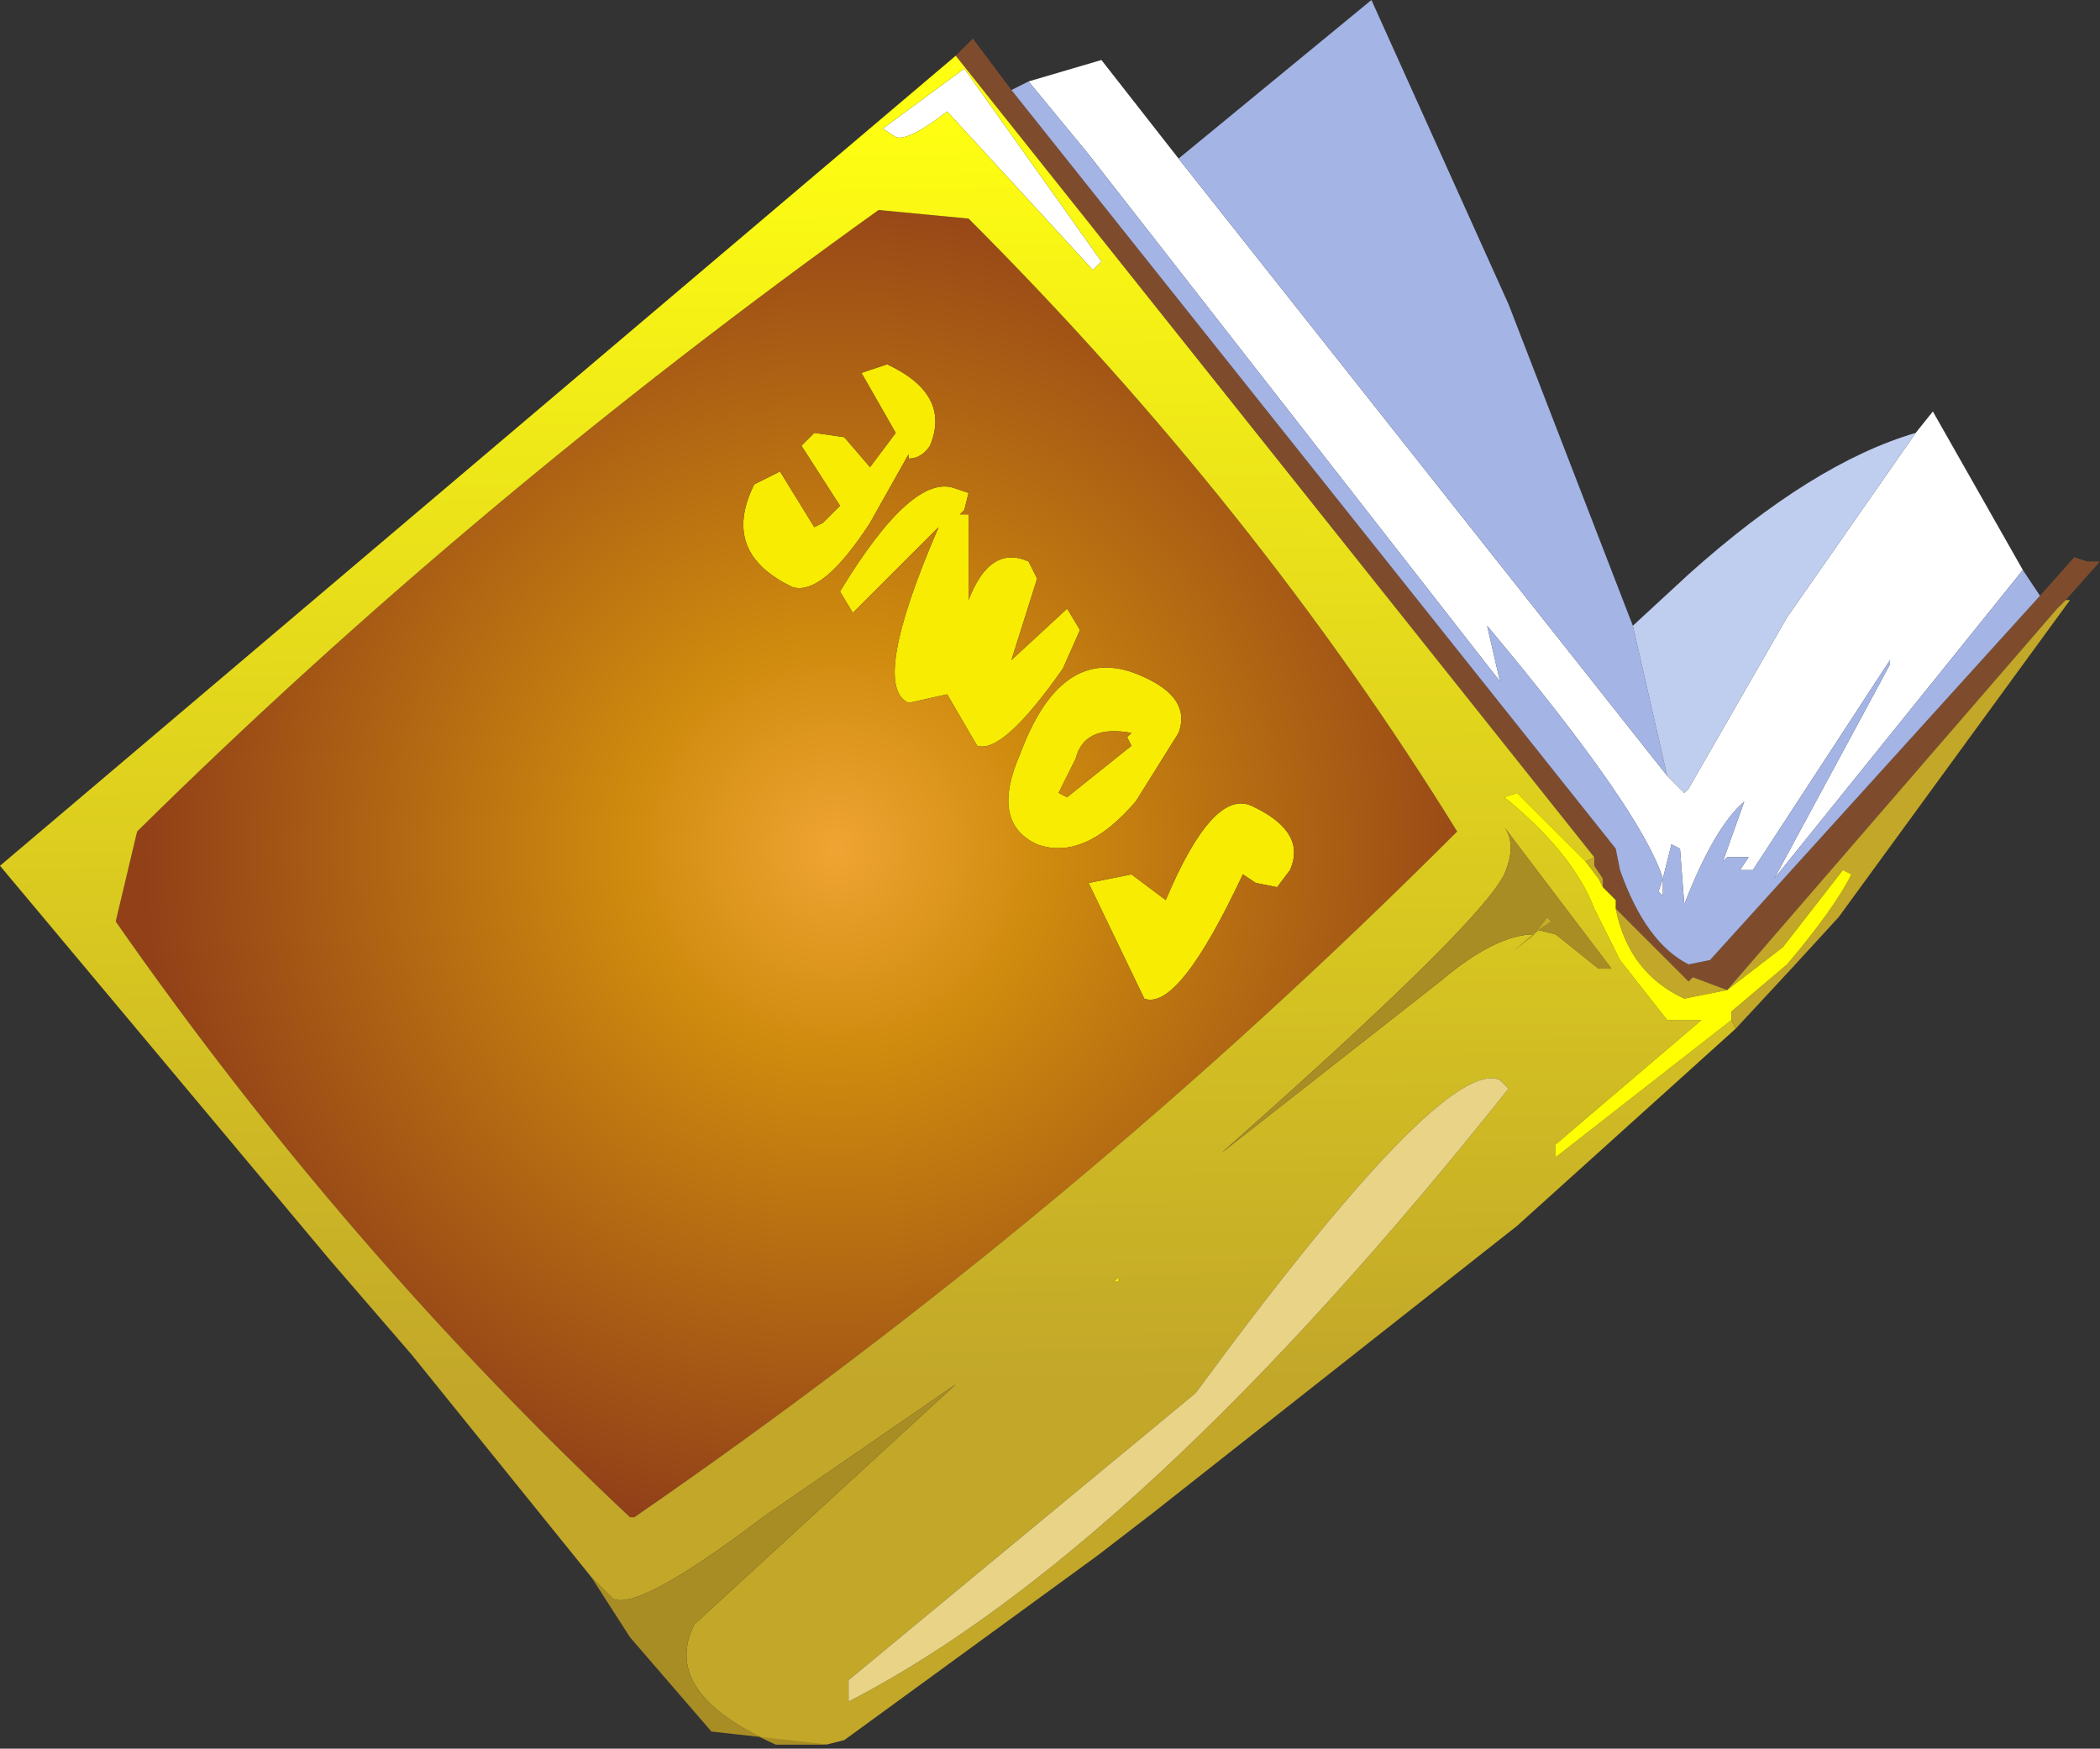
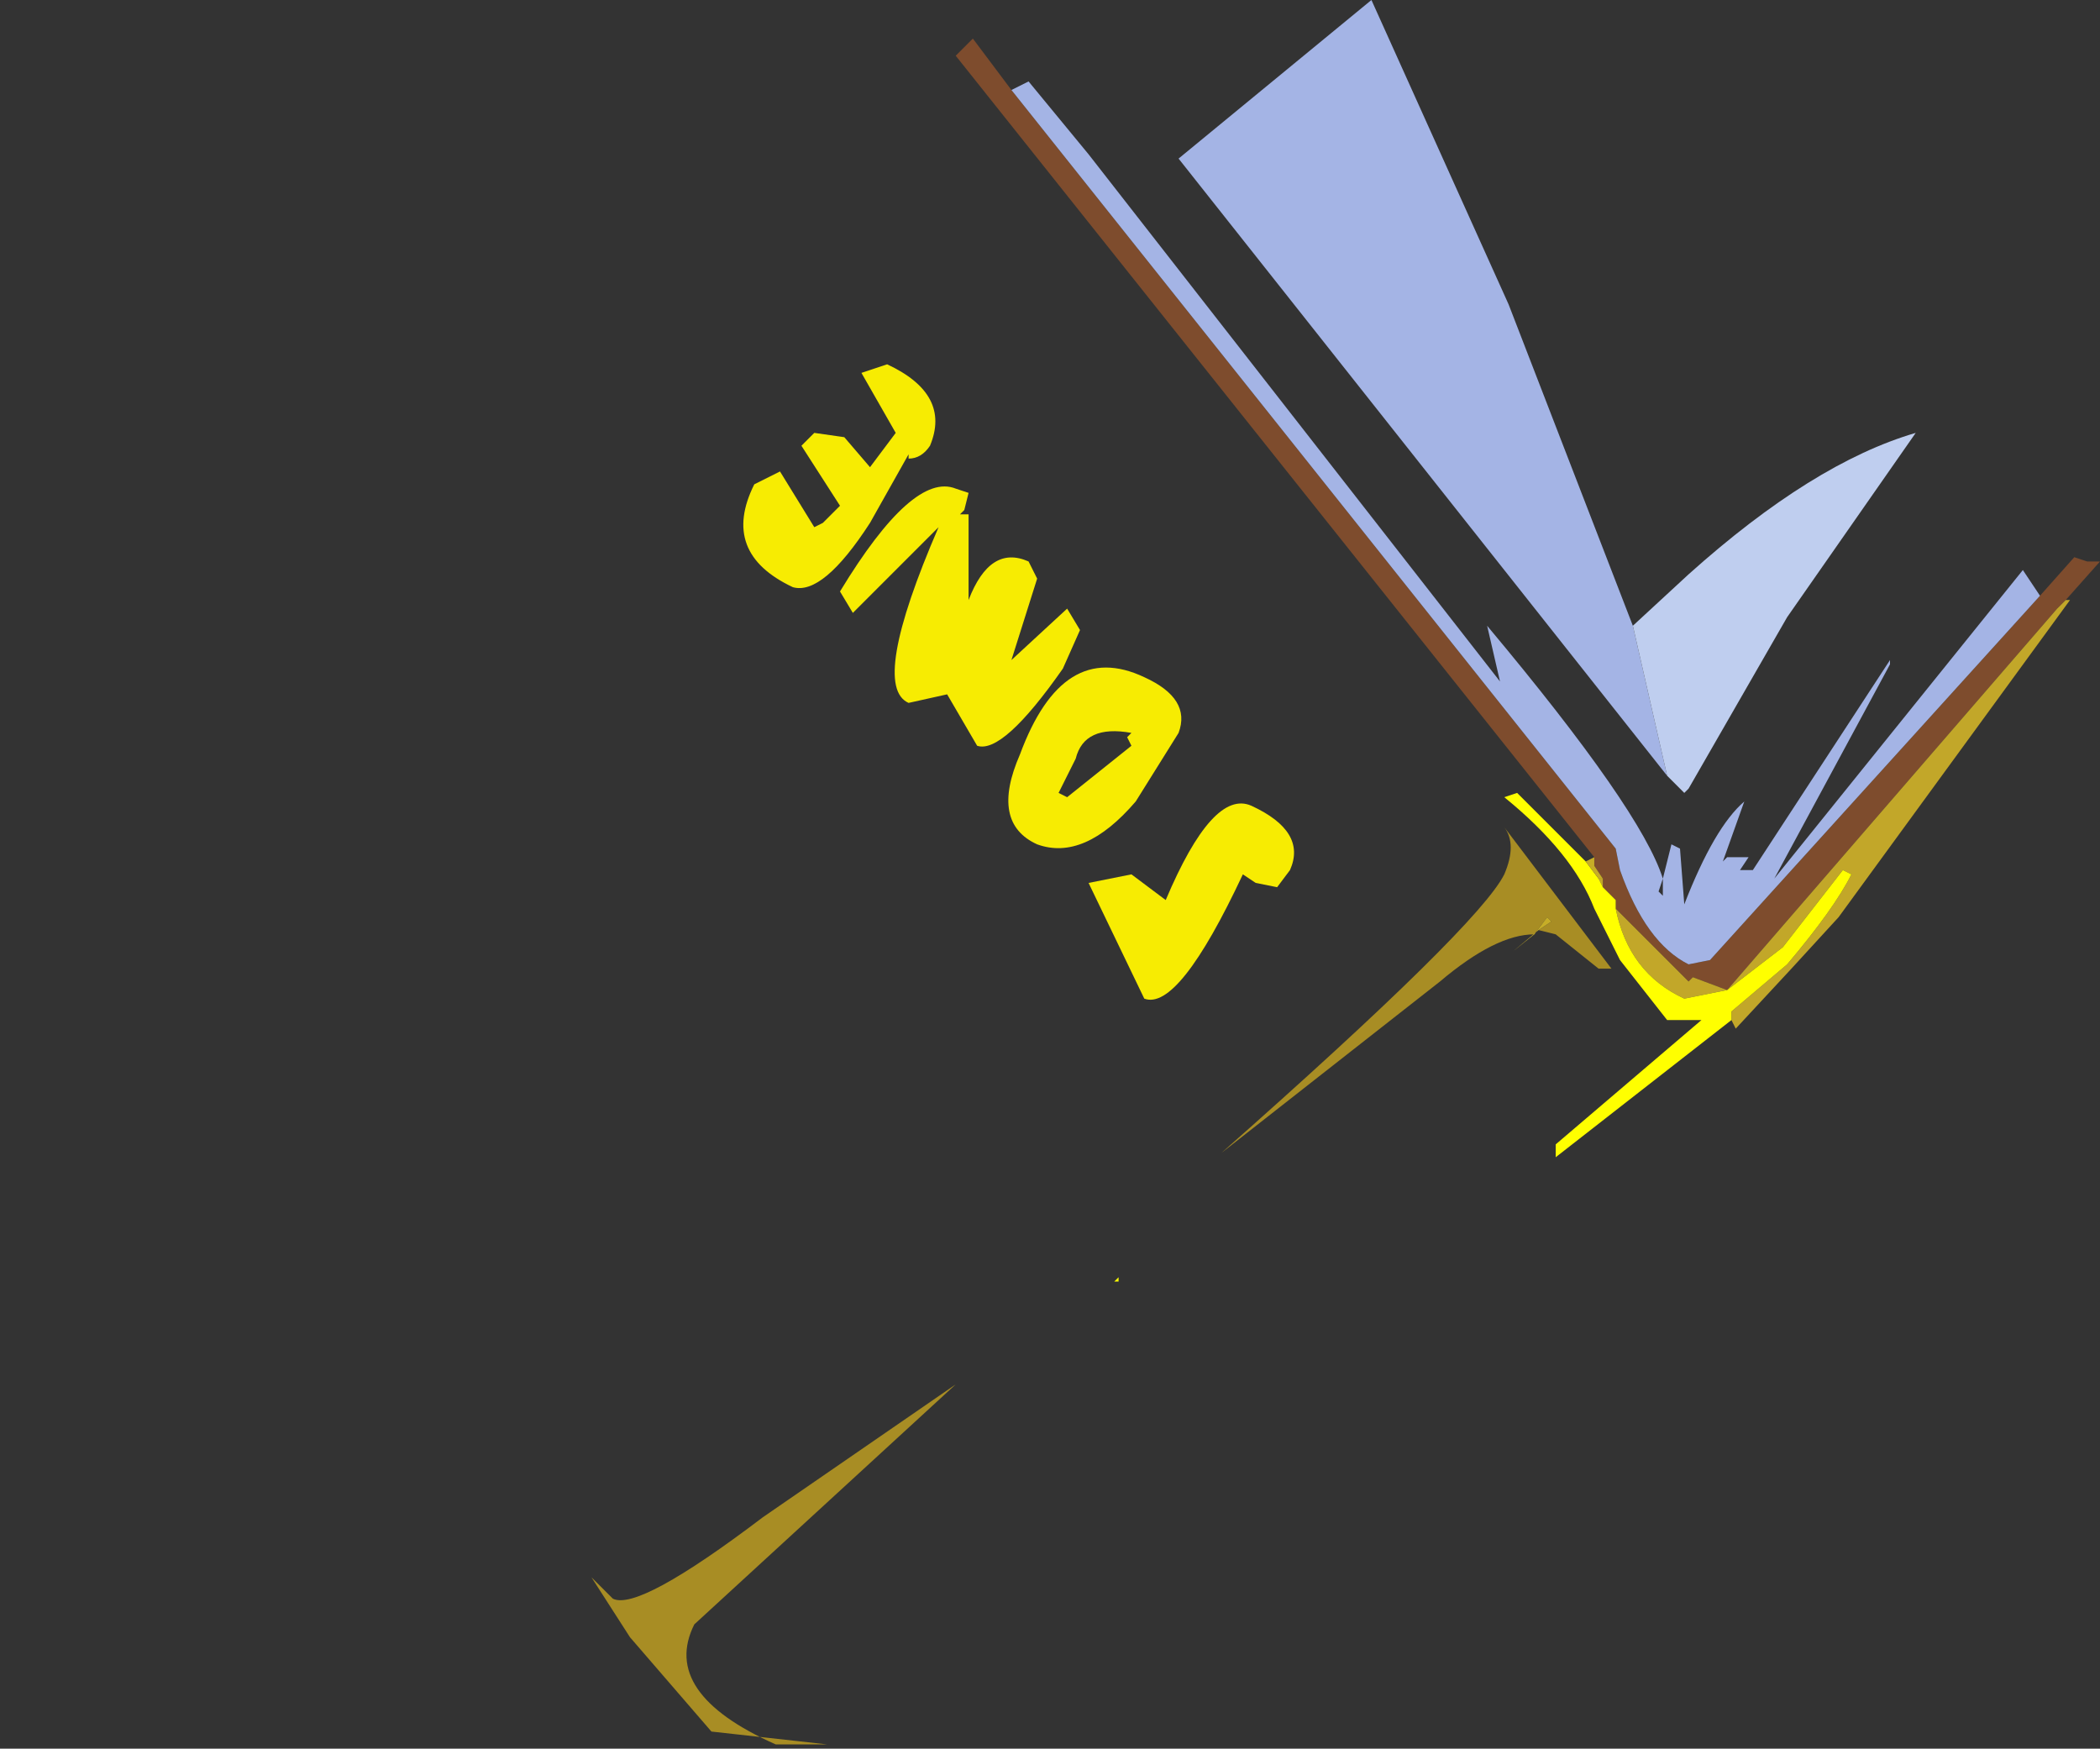
<svg xmlns="http://www.w3.org/2000/svg" height="20.4px" width="24.5px">
  <rect width="100%" height="100%" fill="#333333" stroke="none" />
  <g transform="matrix(1.0, 0.0, 0.0, 1.0, 44.8, 57.05)">
    <path d="M-33.65 -56.4 L-33.45 -56.6 -33.0 -56.0 -25.95 -47.15 -25.9 -46.9 Q-25.6 -46.05 -25.1 -45.8 L-24.85 -45.85 -21.0 -50.1 -20.6 -50.55 -20.45 -50.5 -20.3 -50.5 -20.7 -50.05 -20.8 -49.95 -24.65 -45.5 -25.05 -45.65 -25.1 -45.6 -25.95 -46.45 -25.95 -46.55 -26.1 -46.7 -26.1 -46.8 -26.2 -46.95 -26.2 -47.05 -33.65 -56.4" fill="#7e4c2d" fill-rule="evenodd" stroke="none" />
-     <path d="M-32.8 -56.1 L-31.95 -56.35 -31.05 -55.2 -25.35 -48.0 -25.15 -47.8 -25.1 -47.85 -23.95 -49.85 -22.45 -52.0 -22.25 -52.25 -21.2 -50.4 -24.1 -46.8 -22.75 -49.3 -22.75 -49.35 -24.35 -46.9 -24.5 -46.9 -24.4 -47.05 -24.65 -47.05 -24.7 -47.0 -24.45 -47.7 Q-24.8 -47.4 -25.15 -46.5 L-25.2 -47.15 -25.3 -47.2 -25.4 -46.8 Q-25.65 -47.6 -27.45 -49.75 L-27.3 -49.1 -32.1 -55.25 -32.8 -56.1 M-31.95 -54.0 L-32.05 -53.9 -33.75 -55.75 Q-34.2 -55.4 -34.35 -55.45 L-34.5 -55.55 -33.55 -56.25 -31.95 -54.0 M-25.4 -46.8 L-25.4 -46.6 -25.45 -46.65 -25.4 -46.8" fill="#ffffff" fill-rule="evenodd" stroke="none" />
    <path d="M-21.0 -50.1 L-24.85 -45.85 -25.1 -45.8 Q-25.6 -46.05 -25.9 -46.9 L-25.95 -47.15 -33.0 -56.0 -32.8 -56.1 -32.1 -55.25 -27.3 -49.1 -27.45 -49.75 Q-25.65 -47.6 -25.4 -46.8 L-25.3 -47.2 -25.2 -47.15 -25.15 -46.5 Q-24.8 -47.4 -24.45 -47.7 L-24.7 -47.0 -24.65 -47.05 -24.4 -47.05 -24.5 -46.9 -24.35 -46.9 -22.75 -49.35 -22.75 -49.3 -24.1 -46.8 -21.2 -50.4 -21.0 -50.1 M-31.05 -55.2 L-28.8 -57.05 -27.2 -53.5 -25.75 -49.75 -25.35 -48.0 -31.05 -55.2 M-25.4 -46.8 L-25.45 -46.65 -25.4 -46.6 -25.4 -46.8" fill="#a4b4e5" fill-rule="evenodd" stroke="none" />
    <path d="M-35.55 -50.2 Q-36.4 -50.6 -36.0 -51.4 L-35.7 -51.55 -35.3 -50.9 -35.2 -50.95 -35.0 -51.15 -35.45 -51.85 -35.3 -52.0 -34.95 -51.95 -34.65 -51.6 -34.35 -52.0 -34.75 -52.7 -34.45 -52.8 Q-33.7 -52.45 -33.95 -51.85 -34.05 -51.7 -34.2 -51.7 L-34.2 -51.75 -34.65 -50.95 Q-35.2 -50.1 -35.55 -50.2 M-33.5 -51.3 L-33.55 -51.1 -33.6 -51.05 -33.5 -51.05 -33.5 -50.05 Q-33.25 -50.7 -32.8 -50.5 L-32.7 -50.3 -33.0 -49.35 -32.35 -49.95 -32.2 -49.7 -32.4 -49.25 Q-33.1 -48.25 -33.4 -48.35 L-33.75 -48.95 -34.2 -48.85 Q-34.65 -49.05 -33.85 -50.9 L-34.85 -49.9 -35.0 -50.15 Q-34.15 -51.55 -33.65 -51.35 L-33.5 -51.3 M-29.75 -46.9 L-29.9 -46.7 -30.15 -46.75 -30.3 -46.85 Q-31.05 -45.25 -31.45 -45.4 L-32.1 -46.75 -31.6 -46.85 -31.2 -46.55 Q-30.65 -47.85 -30.2 -47.65 -29.55 -47.35 -29.75 -46.9 M-32.45 -47.8 L-32.35 -47.75 -31.6 -48.35 -31.65 -48.45 -31.6 -48.5 Q-32.15 -48.6 -32.25 -48.2 L-32.45 -47.8 M-31.45 -49.15 Q-30.9 -48.9 -31.05 -48.5 L-31.55 -47.7 Q-32.15 -47.0 -32.7 -47.2 -33.25 -47.45 -32.9 -48.25 -32.4 -49.6 -31.45 -49.15" fill="#f7ec02" fill-rule="evenodd" stroke="none" />
-     <path d="M-35.55 -50.2 Q-35.2 -50.1 -34.65 -50.95 L-34.2 -51.75 -34.2 -51.7 Q-34.05 -51.7 -33.95 -51.85 -33.7 -52.45 -34.45 -52.8 L-34.75 -52.7 -34.35 -52.0 -34.65 -51.6 -34.95 -51.95 -35.3 -52.0 -35.45 -51.85 -35.0 -51.15 -35.2 -50.95 -35.3 -50.9 -35.7 -51.55 -36.0 -51.4 Q-36.4 -50.6 -35.55 -50.2 M-34.55 -54.6 L-33.5 -54.5 Q-30.15 -51.15 -27.8 -47.35 -32.25 -42.9 -37.4 -39.35 L-37.45 -39.35 Q-40.8 -42.5 -43.45 -46.3 L-43.2 -47.35 Q-39.3 -51.2 -34.55 -54.6 M-33.5 -51.3 L-33.65 -51.35 Q-34.15 -51.55 -35.0 -50.15 L-34.85 -49.9 -33.85 -50.9 Q-34.65 -49.05 -34.2 -48.85 L-33.75 -48.95 -33.4 -48.35 Q-33.1 -48.25 -32.4 -49.25 L-32.2 -49.7 -32.35 -49.95 -33.0 -49.35 -32.7 -50.3 -32.8 -50.5 Q-33.25 -50.7 -33.5 -50.05 L-33.5 -51.05 -33.6 -51.05 -33.55 -51.1 -33.5 -51.3 M-29.75 -46.9 Q-29.55 -47.35 -30.2 -47.65 -30.65 -47.85 -31.2 -46.55 L-31.6 -46.85 -32.1 -46.75 -31.45 -45.4 Q-31.05 -45.25 -30.3 -46.85 L-30.15 -46.75 -29.9 -46.7 -29.75 -46.9 M-31.45 -49.15 Q-32.4 -49.6 -32.9 -48.25 -33.25 -47.45 -32.7 -47.2 -32.15 -47.0 -31.55 -47.7 L-31.05 -48.5 Q-30.9 -48.9 -31.45 -49.15 M-32.45 -47.8 L-32.25 -48.2 Q-32.15 -48.6 -31.6 -48.5 L-31.65 -48.45 -31.6 -48.35 -32.35 -47.75 -32.45 -47.8" fill="url(#gradient0)" fill-rule="evenodd" stroke="none" />
-     <path d="M-33.65 -56.4 L-26.2 -47.05 -26.3 -47.0 -27.1 -47.8 -27.25 -47.75 Q-26.45 -47.1 -26.2 -46.45 L-25.9 -45.85 -25.35 -45.15 -24.95 -45.15 -26.65 -43.7 -26.65 -43.55 -24.6 -45.15 -24.55 -45.05 -27.1 -42.75 -31.35 -39.4 -32.0 -38.9 -34.95 -36.75 -35.15 -36.7 -35.75 -36.7 Q-37.1 -37.3 -36.7 -38.1 L-33.65 -40.9 -35.9 -39.35 Q-37.35 -38.25 -37.65 -38.4 L-37.9 -38.65 -40.0 -41.25 -40.95 -42.35 -44.8 -46.95 -33.65 -56.4 M-31.95 -54.0 L-33.55 -56.25 -34.5 -55.55 -34.35 -55.45 Q-34.2 -55.4 -33.75 -55.75 L-32.05 -53.9 -31.95 -54.0 M-34.55 -54.6 Q-39.3 -51.2 -43.2 -47.35 L-43.45 -46.3 Q-40.8 -42.5 -37.45 -39.35 L-37.4 -39.35 Q-32.25 -42.9 -27.8 -47.35 -30.15 -51.15 -33.5 -54.5 L-34.55 -54.6 M-33.65 -40.9 L-33.5 -41.0 -33.65 -40.9 M-26.85 -46.2 L-26.65 -46.15 -26.15 -45.75 -26.0 -45.75 -27.25 -47.4 Q-27.1 -47.2 -27.25 -46.85 -27.55 -46.25 -30.55 -43.6 L-28.0 -45.6 Q-27.35 -46.15 -26.9 -46.15 L-27.15 -45.95 -26.85 -46.2 M-27.3 -44.45 Q-27.95 -44.75 -30.85 -40.8 L-34.9 -37.45 -34.9 -37.2 Q-31.5 -38.95 -27.2 -44.35 L-27.3 -44.45 M-31.8 -42.1 L-31.75 -42.1 -31.75 -42.15 -31.8 -42.1" fill="url(#gradient1)" fill-rule="evenodd" stroke="none" />
    <path d="M-26.1 -46.8 L-26.1 -46.7 -26.15 -46.8 -26.1 -46.8 M-25.95 -46.45 L-25.1 -45.6 -25.05 -45.65 -24.65 -45.5 -20.8 -49.95 -20.7 -50.05 -20.65 -50.05 -23.35 -46.35 -23.9 -45.75 -24.55 -45.05 -24.6 -45.15 -24.6 -45.25 -23.95 -45.8 Q-23.4 -46.45 -23.2 -46.85 L-23.3 -46.9 -24.0 -46.0 -24.65 -45.5 -25.15 -45.4 Q-25.8 -45.7 -25.95 -46.45" fill="#c2a729" fill-rule="evenodd" stroke="none" />
    <path d="M-25.75 -49.75 L-25.1 -50.35 Q-23.65 -51.65 -22.45 -52.0 L-23.95 -49.85 -25.1 -47.85 -25.15 -47.8 -25.35 -48.0 -25.75 -49.75" fill="#bfceef" fill-rule="evenodd" stroke="none" />
    <path d="M-26.1 -46.7 L-25.95 -46.55 -25.95 -46.45 Q-25.8 -45.7 -25.15 -45.4 L-24.65 -45.5 -24.0 -46.0 -23.3 -46.9 -23.2 -46.85 Q-23.4 -46.45 -23.95 -45.8 L-24.6 -45.25 -24.6 -45.15 -26.65 -43.55 -26.65 -43.7 -24.95 -45.15 -25.35 -45.15 -25.9 -45.85 -26.2 -46.45 Q-26.45 -47.1 -27.25 -47.75 L-27.1 -47.8 -26.3 -47.0 -26.15 -46.8 -26.1 -46.7 M-31.8 -42.1 L-31.75 -42.15 -31.75 -42.1 -31.8 -42.1" fill="#ffff00" fill-rule="evenodd" stroke="none" />
    <path d="M-37.9 -38.65 L-37.65 -38.4 Q-37.35 -38.25 -35.9 -39.35 L-33.65 -40.9 -36.7 -38.1 Q-37.1 -37.3 -35.75 -36.7 L-35.15 -36.7 -36.5 -36.85 -37.45 -37.95 -37.9 -38.65 M-26.9 -46.15 Q-27.35 -46.15 -28.0 -45.6 L-30.55 -43.6 Q-27.55 -46.25 -27.25 -46.85 -27.1 -47.2 -27.25 -47.4 L-26.0 -45.75 -26.15 -45.75 -26.65 -46.15 -26.85 -46.2 -26.7 -46.3 -26.75 -46.35 -26.9 -46.15" fill="#a88d24" fill-rule="evenodd" stroke="none" />
    <path d="M-26.2 -47.05 L-26.2 -46.95 -26.1 -46.8 -26.15 -46.8 -26.3 -47.0 -26.2 -47.05 M-33.65 -40.9 L-33.5 -41.0 -33.65 -40.9 M-26.9 -46.15 L-26.75 -46.35 -26.7 -46.3 -26.85 -46.2 -27.15 -45.95 -26.9 -46.15" fill="#c6ad27" fill-rule="evenodd" stroke="none" />
-     <path d="M-27.3 -44.45 L-27.2 -44.35 Q-31.5 -38.95 -34.9 -37.2 L-34.9 -37.45 -30.85 -40.8 Q-27.95 -44.75 -27.3 -44.45" fill="#e8d386" fill-rule="evenodd" stroke="none" />
  </g>
  <defs>
    <radialGradient cx="0" cy="0" gradientTransform="matrix(-0.009, -0.004, -0.004, 0.009, -35.05, -47.15)" gradientUnits="userSpaceOnUse" id="gradient0" r="819.2" spreadMethod="pad">
      <stop offset="0.0" stop-color="#f0a433" />
      <stop offset="0.298" stop-color="#cf8b0e" />
      <stop offset="1.0" stop-color="#924018" />
    </radialGradient>
    <linearGradient gradientTransform="matrix(1.0E-4, 0.009, 0.048, -6.0E-4, 194.65, -51.1)" gradientUnits="userSpaceOnUse" id="gradient1" spreadMethod="pad" x1="-819.2" x2="819.2">
      <stop offset="0.0" stop-color="#fefe12" />
      <stop offset="1.0" stop-color="#c2a729" />
    </linearGradient>
  </defs>
</svg>